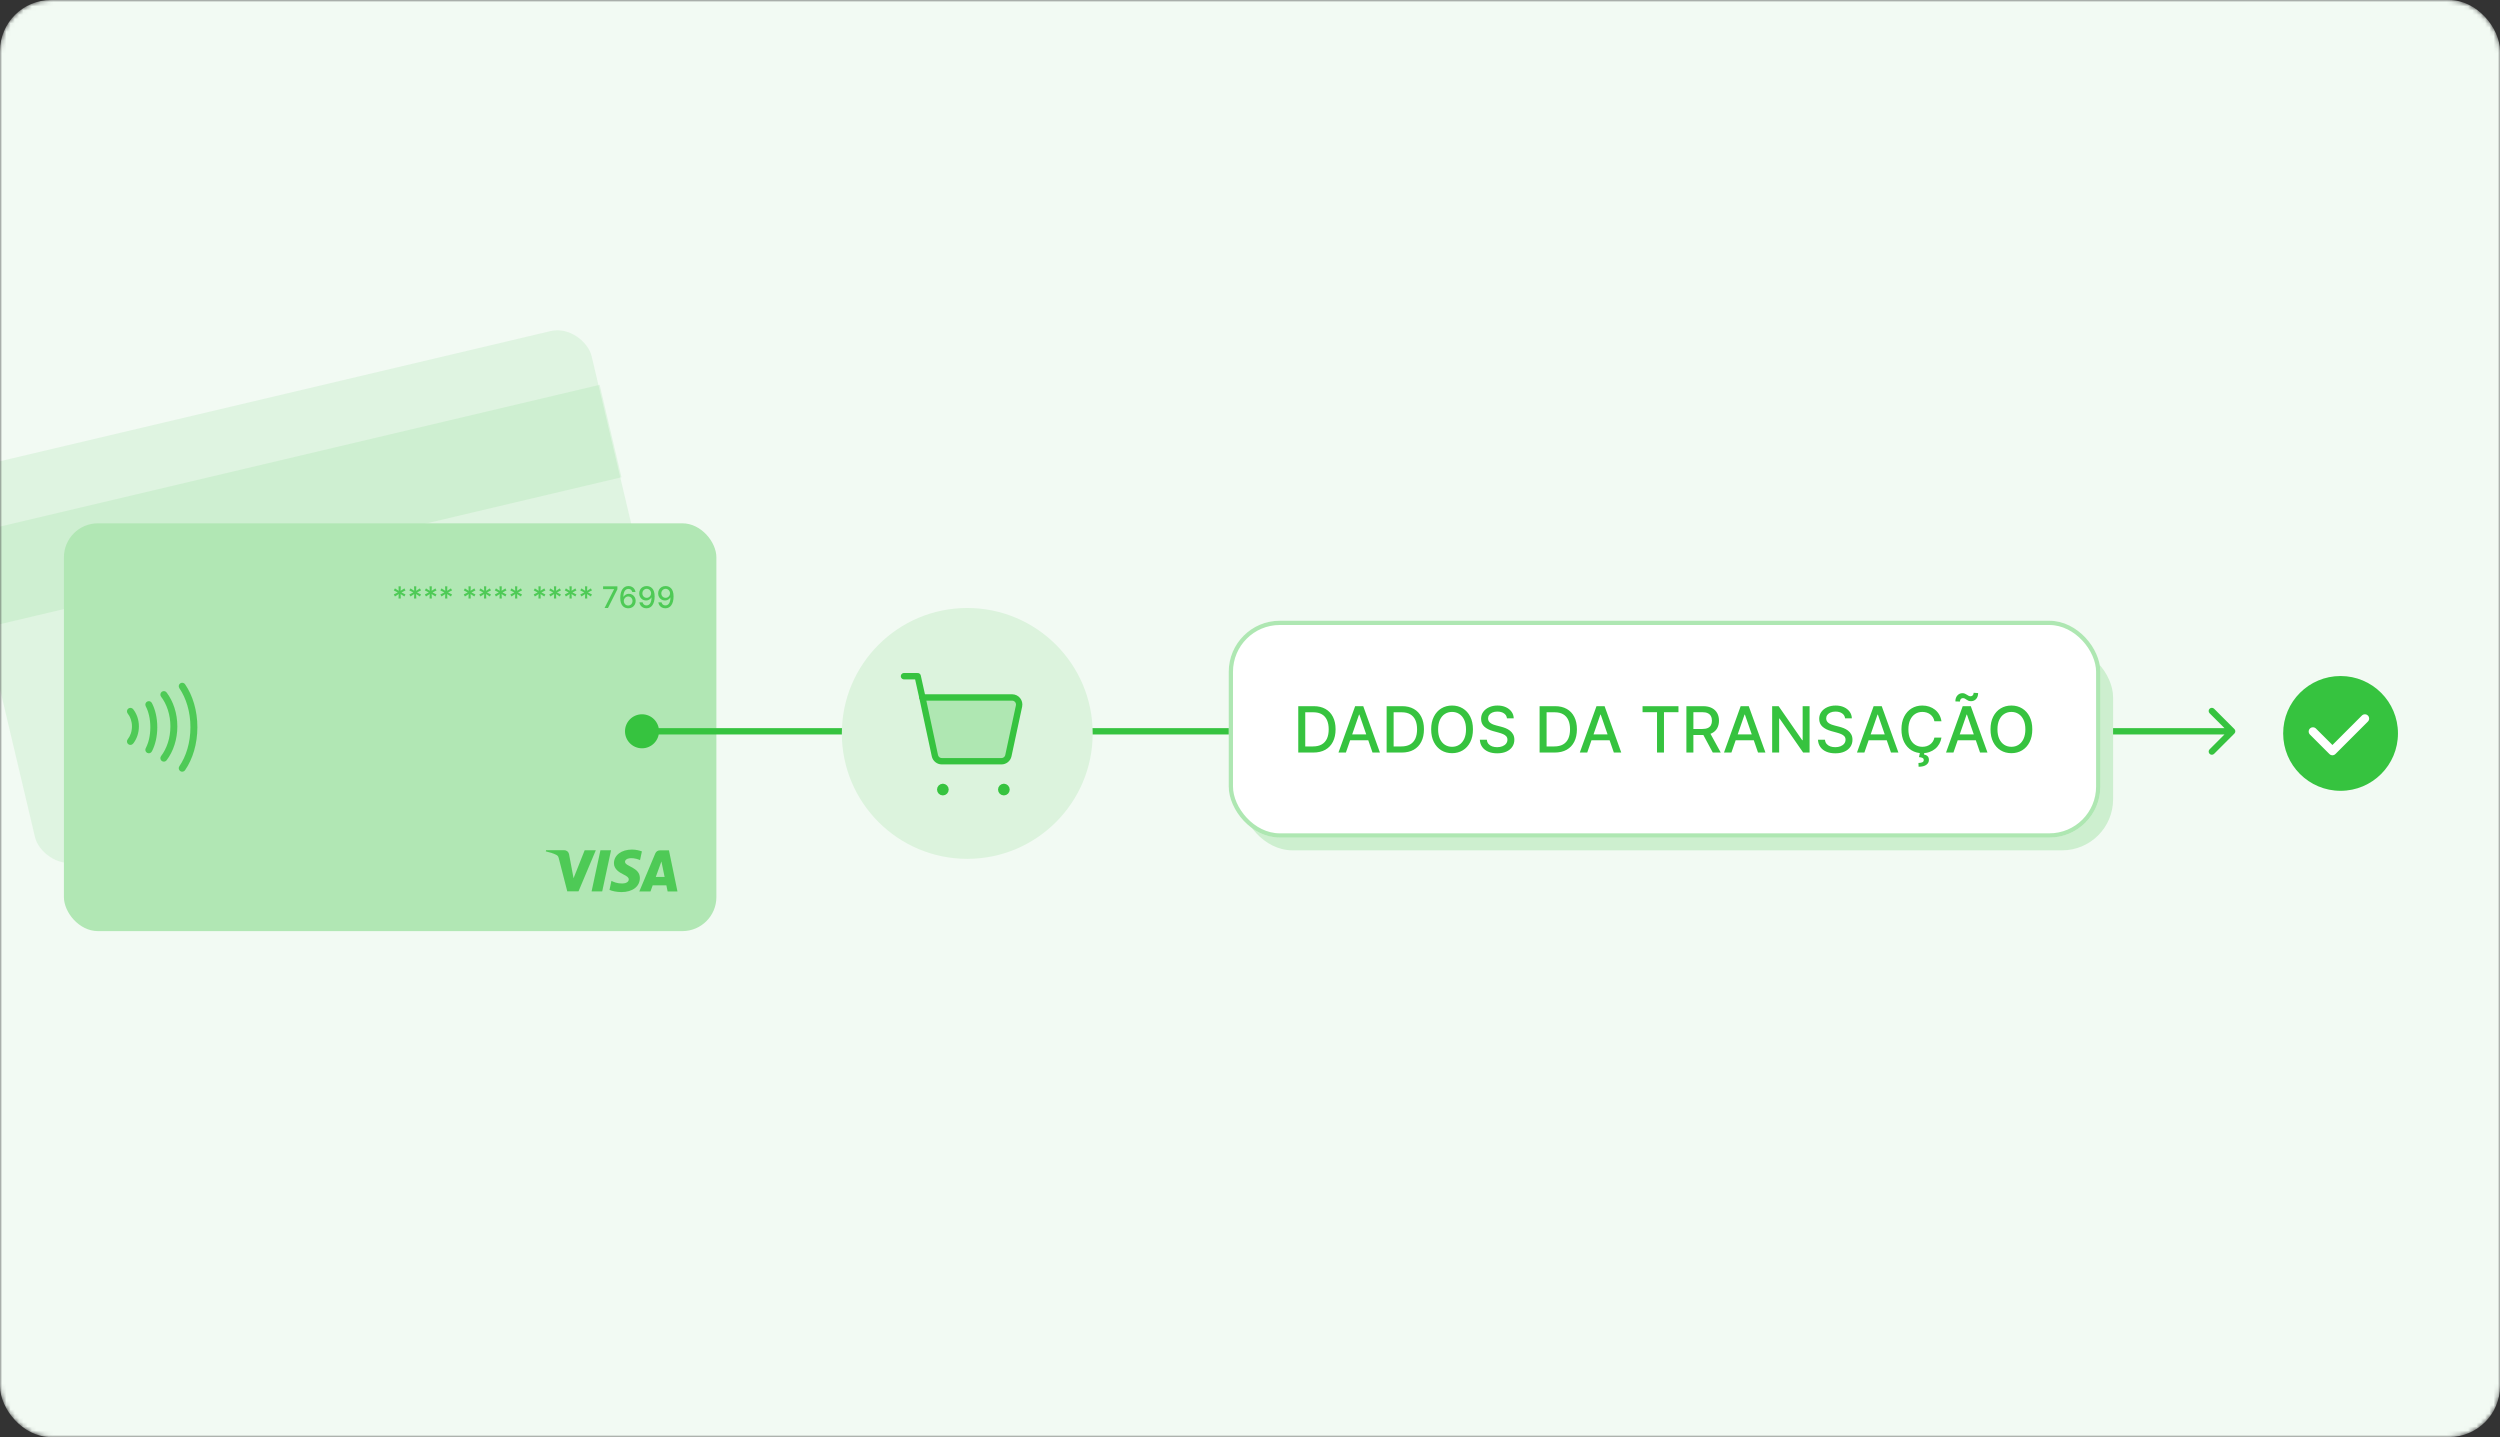
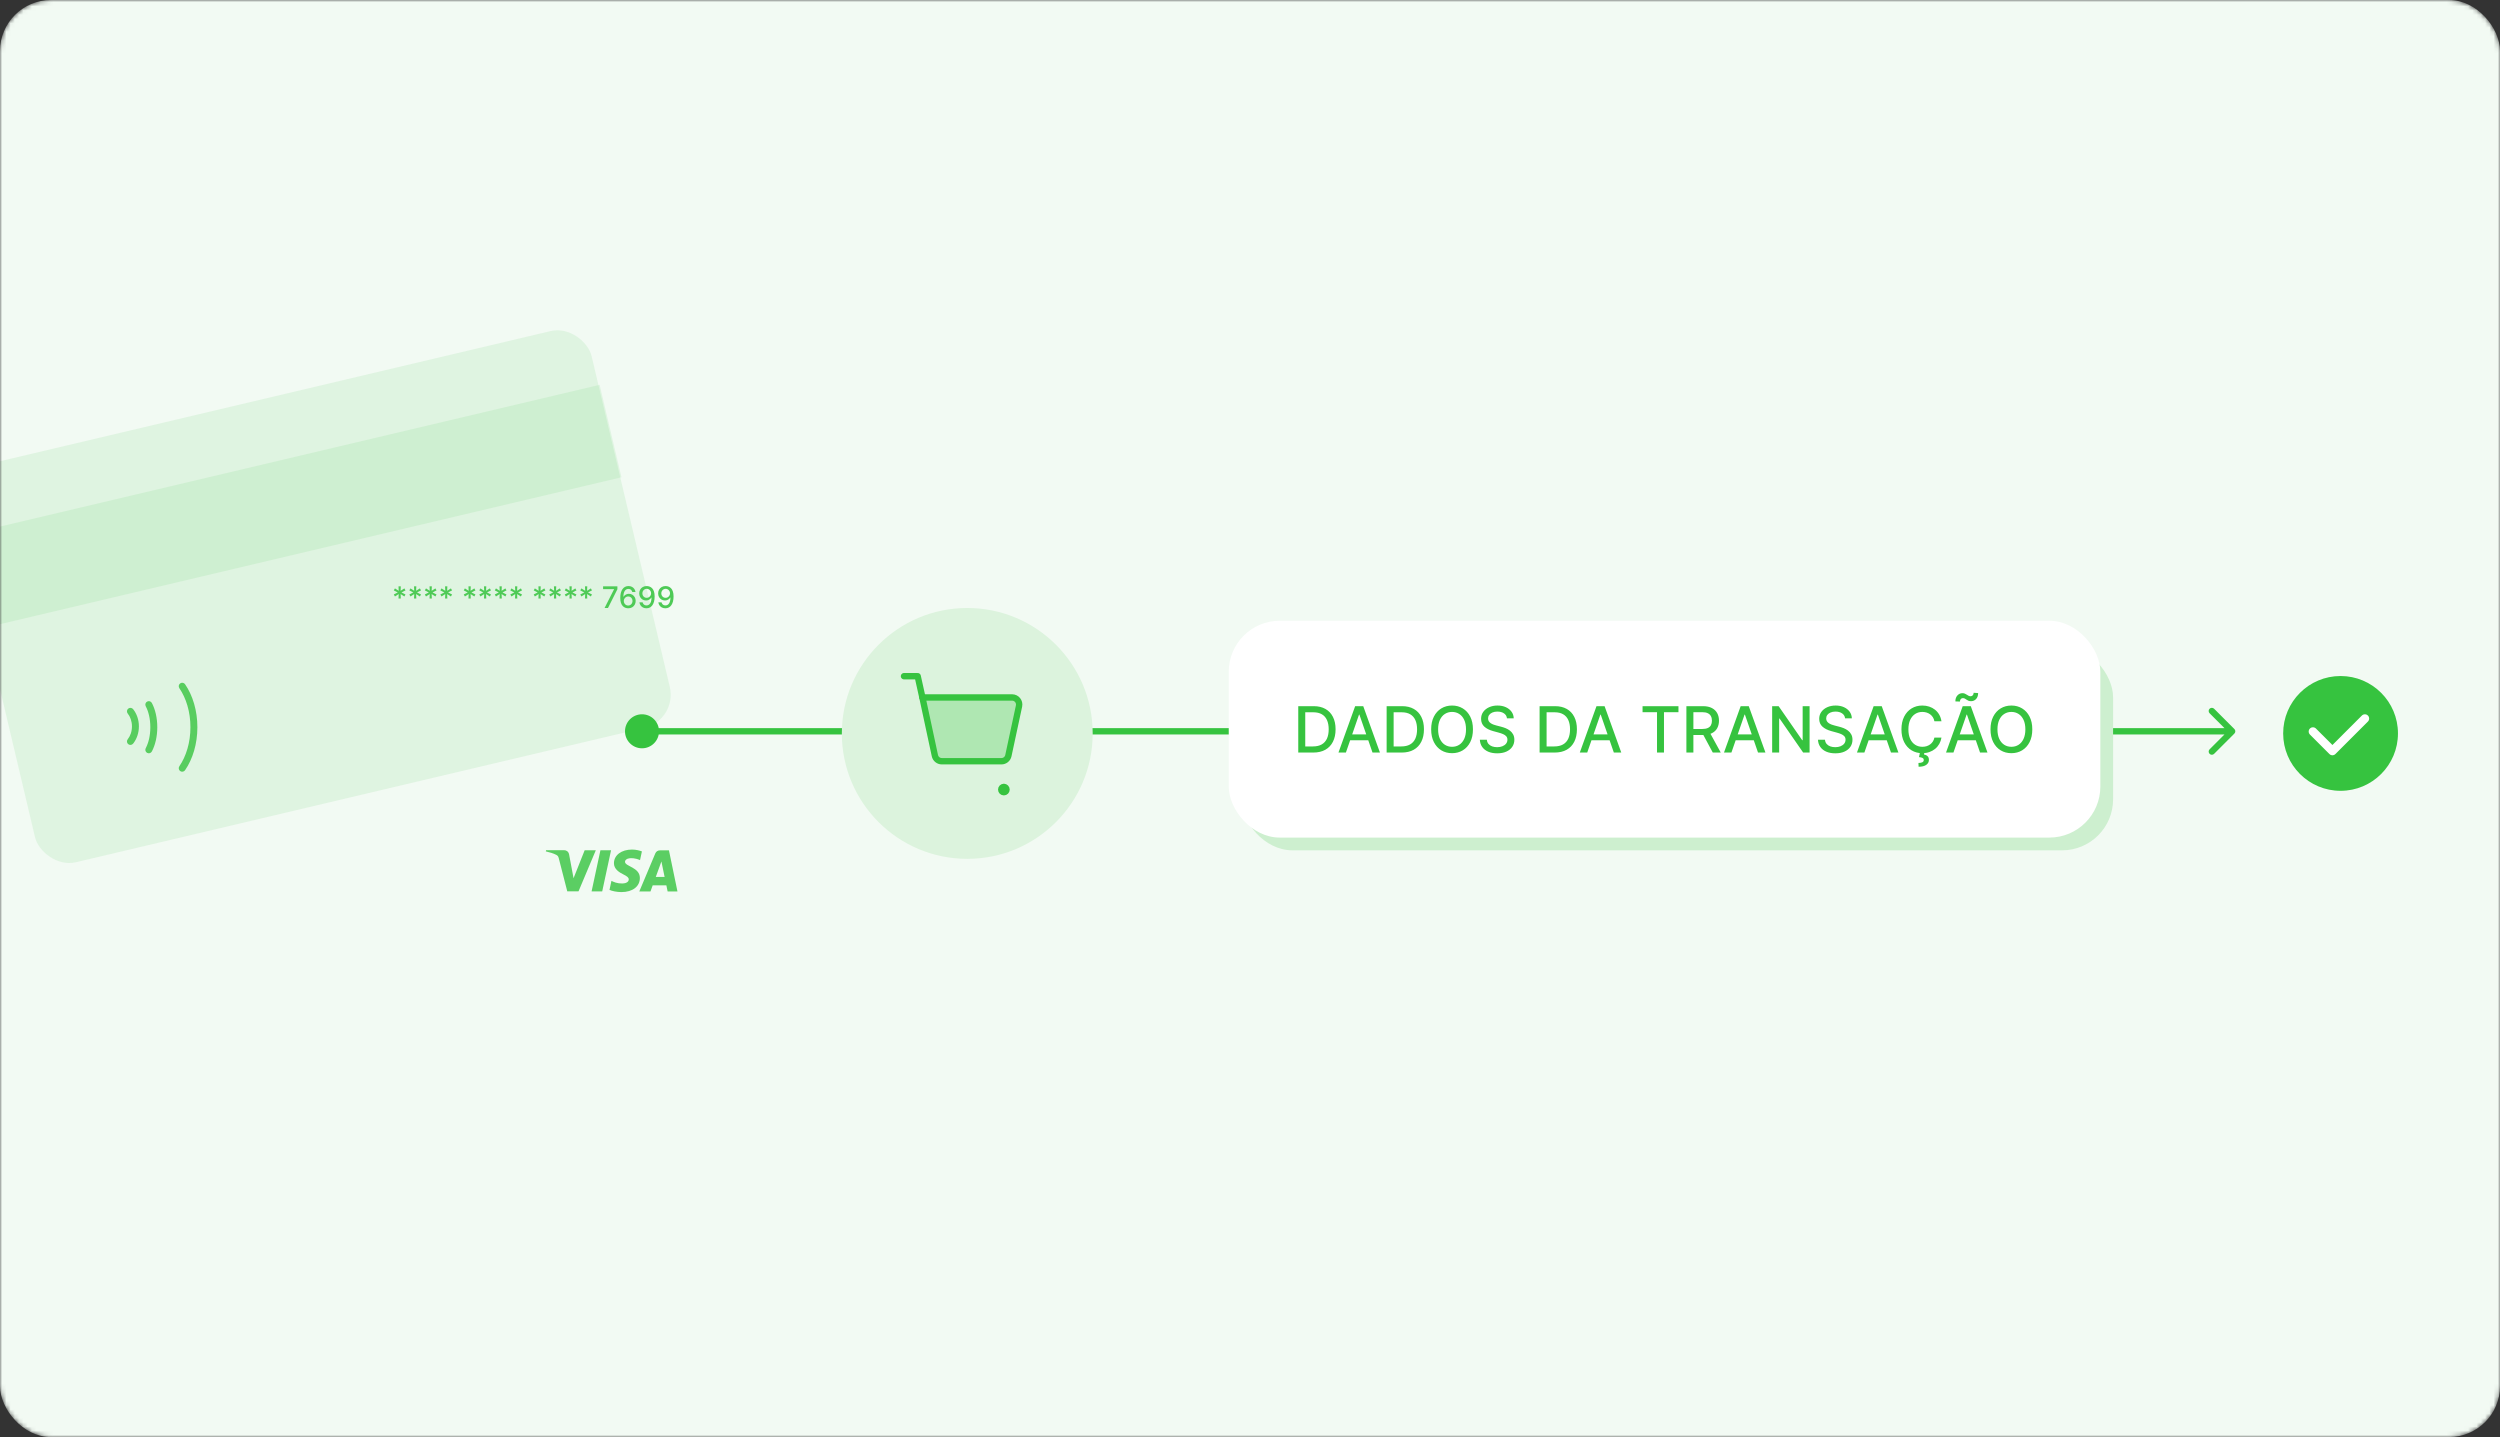
<svg xmlns="http://www.w3.org/2000/svg" width="588" height="338" viewBox="0 0 588 338" fill="none">
  <rect x="0" y="0" width="588" height="338" fill="#333333" stroke="none" />
  <mask id="mask0_2995_3977" style="mask-type:alpha" maskUnits="userSpaceOnUse" x="0" y="0" width="588" height="338">
    <rect width="588" height="338" rx="12" fill="#E6F7E8" />
  </mask>
  <g mask="url(#mask0_2995_3977)">
    <rect width="588" height="338" rx="12" fill="#F2FAF3" />
    <rect width="153.462" height="95.915" rx="8" transform="matrix(0.973 -0.23 0.23 0.973 -12 111.316)" fill="#36C33F" fill-opacity="0.1" />
    <rect width="153.462" height="22.345" transform="matrix(0.973 -0.23 0.23 0.973 -8.284 125.807)" fill="#36C33F" fill-opacity="0.1" />
-     <rect x="15.032" y="123.084" width="153.462" height="95.915" rx="8" fill="#B1E7B4" />
    <g opacity="0.8">
      <path d="M42.394 160.724C42.766 160.468 43.275 160.563 43.53 160.936C45.336 163.573 46.424 167.143 46.424 171.044C46.424 174.945 45.336 178.515 43.53 181.152C43.275 181.524 42.766 181.619 42.394 181.364C42.022 181.108 41.927 180.599 42.182 180.226C43.78 177.893 44.79 174.654 44.79 171.044C44.79 167.435 43.78 164.196 42.182 161.862C41.927 161.489 42.022 160.979 42.394 160.724Z" fill="#36C33F" />
-       <path d="M38.042 162.712C38.402 162.439 38.914 162.51 39.187 162.87C40.761 164.951 41.71 167.768 41.711 170.844C41.711 173.92 40.761 176.738 39.187 178.819C38.914 179.179 38.402 179.25 38.042 178.977C37.682 178.704 37.612 178.19 37.885 177.83C39.227 176.056 40.077 173.592 40.077 170.844C40.077 168.096 39.227 165.633 37.885 163.859C37.612 163.499 37.682 162.985 38.042 162.712Z" fill="#36C33F" />
      <path d="M34.613 165.006C35.011 164.793 35.506 164.944 35.718 165.343C36.522 166.852 36.994 168.865 36.994 171.043C36.994 173.22 36.522 175.233 35.718 176.742C35.506 177.141 35.011 177.292 34.613 177.079C34.215 176.866 34.065 176.371 34.277 175.972C34.932 174.742 35.359 173.003 35.359 171.043C35.359 169.082 34.932 167.343 34.277 166.113C34.065 165.714 34.215 165.219 34.613 165.006Z" fill="#36C33F" />
      <path d="M30.163 166.665C30.515 166.383 31.029 166.44 31.311 166.793C32.163 167.859 32.67 169.293 32.67 170.847C32.67 172.402 32.163 173.835 31.311 174.901C31.03 175.254 30.515 175.312 30.163 175.03C29.811 174.747 29.754 174.232 30.036 173.879C30.643 173.12 31.035 172.052 31.035 170.847C31.035 169.643 30.643 168.575 30.036 167.816C29.754 167.463 29.811 166.948 30.163 166.665Z" fill="#36C33F" />
    </g>
    <path opacity="0.8" d="M140.137 199.976L136.066 209.646H133.421L131.438 201.918C131.316 201.441 131.211 201.266 130.845 201.069C130.24 200.743 129.252 200.435 128.379 200.243L128.438 199.964H132.7C133.24 199.964 133.729 200.33 133.851 200.958L134.898 206.558L137.514 199.976H140.142H140.137ZM150.498 206.511C150.51 203.959 146.969 203.813 146.998 202.674C147.004 202.325 147.335 201.958 148.062 201.865C148.423 201.819 149.411 201.784 150.533 202.302L150.975 200.249C150.382 200.034 149.62 199.824 148.678 199.819H148.626C146.161 199.819 144.416 201.133 144.399 203.011C144.381 204.401 145.637 205.18 146.585 205.645C147.556 206.122 147.888 206.424 147.882 206.849C147.876 207.5 147.103 207.785 146.382 207.796C145.126 207.814 144.393 207.453 143.811 207.18L143.352 209.302C143.939 209.57 145.015 209.808 146.137 209.82C148.766 209.82 150.487 208.523 150.498 206.511ZM157.028 209.68H159.342L157.336 200.005H155.197C154.72 200.005 154.313 200.278 154.133 200.708L150.365 209.669H152.993L153.516 208.227H156.726L157.028 209.675V209.68ZM154.243 206.25L155.563 202.615L156.313 206.25H154.237H154.243ZM143.718 199.987L141.637 209.663H139.137L141.218 199.987H143.718Z" fill="#36C33F" />
    <path d="M525.53 172.53C525.823 172.237 525.823 171.763 525.53 171.47L520.757 166.697C520.464 166.404 519.99 166.404 519.697 166.697C519.404 166.99 519.404 167.464 519.697 167.757L523.939 172L519.697 176.243C519.404 176.535 519.404 177.01 519.697 177.303C519.99 177.596 520.464 177.596 520.757 177.303L525.53 172.53ZM155 172C155 169.791 153.209 168 151 168C148.791 168 147 169.791 147 172C147 174.209 148.791 176 151 176C153.209 176 155 174.209 155 172ZM525 172L525 171.25L151 171.25L151 172L151 172.75L525 172.75L525 172Z" fill="#36C33F" />
    <circle cx="227.5" cy="172.5" r="29.5" fill="#DCF3DD" />
    <path d="M216.948 164.042L215.837 159.042H212.622" stroke="#36C33F" stroke-width="1.5" stroke-linecap="round" stroke-linejoin="round" />
    <path fill-rule="evenodd" clip-rule="evenodd" d="M219.885 177.725L216.949 164.042H238.045C239.107 164.042 239.897 165.02 239.675 166.058L237.172 177.725C237.007 178.493 236.329 179.042 235.542 179.042H221.514C220.729 179.042 220.05 178.493 219.885 177.725Z" fill="#AFE7B2" stroke="#36C33F" stroke-width="1.5" stroke-linecap="round" stroke-linejoin="round" />
    <path d="M236.108 185.083C235.763 185.083 235.483 185.363 235.486 185.708C235.486 186.053 235.766 186.333 236.111 186.333C236.456 186.333 236.736 186.053 236.736 185.708C236.735 185.363 236.455 185.083 236.108 185.083" stroke="#36C33F" stroke-width="1.5" stroke-linecap="round" stroke-linejoin="round" />
-     <path d="M221.76 185.083C221.415 185.083 221.135 185.363 221.138 185.708C221.137 186.053 221.417 186.333 221.762 186.333C222.107 186.333 222.387 186.053 222.387 185.708C222.387 185.363 222.107 185.083 221.76 185.083" stroke="#36C33F" stroke-width="1.5" stroke-linecap="round" stroke-linejoin="round" />
    <rect x="292" y="152" width="205" height="48" rx="12" fill="#CDEFCF" />
    <rect x="289" y="146" width="205" height="51" rx="12" fill="white" />
-     <rect x="289.5" y="146.5" width="204" height="50" rx="11.5" stroke="#36C33F" stroke-opacity="0.4" />
    <path d="M308.881 177H305.35V166.091H308.993C310.062 166.091 310.98 166.309 311.747 166.746C312.514 167.179 313.102 167.803 313.51 168.616C313.922 169.425 314.128 170.397 314.128 171.529C314.128 172.666 313.921 173.642 313.505 174.459C313.093 175.276 312.497 175.904 311.715 176.345C310.934 176.782 309.989 177 308.881 177ZM306.996 175.562H308.791C309.622 175.562 310.313 175.406 310.863 175.093C311.413 174.777 311.825 174.321 312.099 173.724C312.372 173.124 312.509 172.392 312.509 171.529C312.509 170.674 312.372 169.947 312.099 169.351C311.829 168.754 311.426 168.301 310.89 167.993C310.353 167.684 309.688 167.529 308.892 167.529H306.996V175.562ZM316.555 177H314.807L318.733 166.091H320.635L324.561 177H322.813L319.729 168.072H319.644L316.555 177ZM316.848 172.728H322.515V174.113H316.848V172.728ZM329.668 177H326.136V166.091H329.779C330.848 166.091 331.766 166.309 332.533 166.746C333.3 167.179 333.888 167.803 334.297 168.616C334.708 169.425 334.914 170.397 334.914 171.529C334.914 172.666 334.707 173.642 334.291 174.459C333.879 175.276 333.283 175.904 332.501 176.345C331.72 176.782 330.776 177 329.668 177ZM327.782 175.562H329.577C330.408 175.562 331.099 175.406 331.649 175.093C332.2 174.777 332.612 174.321 332.885 173.724C333.158 173.124 333.295 172.392 333.295 171.529C333.295 170.674 333.158 169.947 332.885 169.351C332.615 168.754 332.212 168.301 331.676 167.993C331.14 167.684 330.474 167.529 329.678 167.529H327.782V175.562ZM346.437 171.545C346.437 172.71 346.224 173.712 345.798 174.55C345.372 175.384 344.788 176.027 344.046 176.478C343.307 176.925 342.467 177.149 341.526 177.149C340.582 177.149 339.738 176.925 338.996 176.478C338.257 176.027 337.675 175.382 337.249 174.544C336.823 173.706 336.61 172.707 336.61 171.545C336.61 170.381 336.823 169.381 337.249 168.547C337.675 167.708 338.257 167.066 338.996 166.618C339.738 166.167 340.582 165.942 341.526 165.942C342.467 165.942 343.307 166.167 344.046 166.618C344.788 167.066 345.372 167.708 345.798 168.547C346.224 169.381 346.437 170.381 346.437 171.545ZM344.807 171.545C344.807 170.658 344.664 169.91 344.376 169.303C344.092 168.692 343.701 168.23 343.204 167.918C342.71 167.602 342.151 167.444 341.526 167.444C340.898 167.444 340.337 167.602 339.843 167.918C339.349 168.23 338.959 168.692 338.671 169.303C338.387 169.91 338.245 170.658 338.245 171.545C338.245 172.433 338.387 173.183 338.671 173.793C338.959 174.401 339.349 174.862 339.843 175.178C340.337 175.491 340.898 175.647 341.526 175.647C342.151 175.647 342.71 175.491 343.204 175.178C343.701 174.862 344.092 174.401 344.376 173.793C344.664 173.183 344.807 172.433 344.807 171.545ZM354.439 168.957C354.383 168.452 354.148 168.062 353.736 167.785C353.324 167.504 352.806 167.364 352.181 167.364C351.733 167.364 351.346 167.435 351.02 167.577C350.693 167.716 350.439 167.907 350.258 168.152C350.08 168.394 349.992 168.669 349.992 168.978C349.992 169.237 350.052 169.461 350.173 169.649C350.297 169.837 350.459 169.995 350.657 170.123C350.86 170.248 351.077 170.352 351.307 170.438C351.538 170.519 351.76 170.587 351.973 170.64L353.039 170.917C353.387 171.002 353.743 171.118 354.109 171.263C354.475 171.409 354.814 171.6 355.127 171.838C355.439 172.076 355.691 172.371 355.883 172.723C356.078 173.074 356.176 173.495 356.176 173.985C356.176 174.603 356.016 175.152 355.697 175.631C355.381 176.11 354.921 176.489 354.317 176.766C353.717 177.043 352.991 177.181 352.138 177.181C351.322 177.181 350.615 177.051 350.018 176.792C349.422 176.533 348.955 176.165 348.617 175.69C348.28 175.21 348.094 174.642 348.058 173.985H349.709C349.741 174.379 349.869 174.708 350.093 174.971C350.32 175.23 350.61 175.423 350.961 175.551C351.316 175.675 351.705 175.738 352.128 175.738C352.593 175.738 353.007 175.665 353.369 175.519C353.735 175.37 354.022 175.164 354.232 174.901C354.441 174.635 354.546 174.324 354.546 173.969C354.546 173.646 354.454 173.381 354.269 173.175C354.088 172.969 353.841 172.799 353.529 172.664C353.22 172.529 352.87 172.41 352.479 172.307L351.19 171.956C350.317 171.718 349.624 171.368 349.113 170.906C348.605 170.445 348.351 169.834 348.351 169.074C348.351 168.445 348.521 167.897 348.862 167.428C349.203 166.959 349.665 166.595 350.247 166.336C350.83 166.073 351.487 165.942 352.218 165.942C352.957 165.942 353.608 166.071 354.173 166.331C354.741 166.59 355.189 166.947 355.515 167.401C355.842 167.852 356.013 168.371 356.027 168.957H354.439ZM365.644 177H362.113V166.091H365.756C366.825 166.091 367.743 166.309 368.51 166.746C369.277 167.179 369.865 167.803 370.273 168.616C370.685 169.425 370.891 170.397 370.891 171.529C370.891 172.666 370.683 173.642 370.268 174.459C369.856 175.276 369.259 175.904 368.478 176.345C367.697 176.782 366.752 177 365.644 177ZM363.759 175.562H365.554C366.385 175.562 367.075 175.406 367.626 175.093C368.176 174.777 368.588 174.321 368.862 173.724C369.135 173.124 369.272 172.392 369.272 171.529C369.272 170.674 369.135 169.947 368.862 169.351C368.592 168.754 368.189 168.301 367.652 167.993C367.116 167.684 366.45 167.529 365.655 167.529H363.759V175.562ZM373.317 177H371.57L375.496 166.091H377.398L381.323 177H379.576L376.492 168.072H376.407L373.317 177ZM373.61 172.728H379.278V174.113H373.61V172.728ZM386.33 167.508V166.091H394.773V167.508H391.369V177H389.729V167.508H386.33ZM396.639 177V166.091H400.527C401.373 166.091 402.074 166.237 402.631 166.528C403.193 166.819 403.612 167.222 403.889 167.737C404.166 168.248 404.304 168.839 404.304 169.511C404.304 170.178 404.164 170.766 403.883 171.274C403.606 171.778 403.187 172.17 402.626 172.451C402.069 172.732 401.367 172.872 400.522 172.872H397.576V171.455H400.373C400.906 171.455 401.339 171.379 401.673 171.226C402.01 171.073 402.257 170.851 402.413 170.56C402.569 170.269 402.647 169.919 402.647 169.511C402.647 169.099 402.568 168.742 402.408 168.44C402.252 168.138 402.005 167.907 401.667 167.748C401.334 167.584 400.895 167.502 400.352 167.502H398.285V177H396.639ZM402.024 172.078L404.72 177H402.845L400.203 172.078H402.024ZM407.228 177H405.481L409.407 166.091H411.309L415.234 177H413.487L410.403 168.072H410.318L407.228 177ZM407.521 172.728H413.189V174.113H407.521V172.728ZM425.615 166.091V177H424.102L418.557 168.999H418.456V177H416.81V166.091H418.333L423.884 174.102H423.985V166.091H425.615ZM433.966 168.957C433.909 168.452 433.675 168.062 433.263 167.785C432.851 167.504 432.332 167.364 431.707 167.364C431.26 167.364 430.873 167.435 430.546 167.577C430.219 167.716 429.965 167.907 429.784 168.152C429.607 168.394 429.518 168.669 429.518 168.978C429.518 169.237 429.578 169.461 429.699 169.649C429.823 169.837 429.985 169.995 430.184 170.123C430.386 170.248 430.603 170.352 430.834 170.438C431.065 170.519 431.286 170.587 431.5 170.64L432.565 170.917C432.913 171.002 433.27 171.118 433.636 171.263C434.001 171.409 434.34 171.6 434.653 171.838C434.965 172.076 435.218 172.371 435.409 172.723C435.605 173.074 435.702 173.495 435.702 173.985C435.702 174.603 435.543 175.152 435.223 175.631C434.907 176.11 434.447 176.489 433.843 176.766C433.243 177.043 432.517 177.181 431.665 177.181C430.848 177.181 430.141 177.051 429.545 176.792C428.948 176.533 428.481 176.165 428.144 175.69C427.806 175.21 427.62 174.642 427.584 173.985H429.236C429.268 174.379 429.396 174.708 429.619 174.971C429.847 175.23 430.136 175.423 430.487 175.551C430.843 175.675 431.231 175.738 431.654 175.738C432.119 175.738 432.533 175.665 432.895 175.519C433.261 175.37 433.549 175.164 433.758 174.901C433.968 174.635 434.072 174.324 434.072 173.969C434.072 173.646 433.98 173.381 433.795 173.175C433.614 172.969 433.367 172.799 433.055 172.664C432.746 172.529 432.396 172.41 432.006 172.307L430.717 171.956C429.843 171.718 429.15 171.368 428.639 170.906C428.131 170.445 427.877 169.834 427.877 169.074C427.877 168.445 428.048 167.897 428.389 167.428C428.73 166.959 429.191 166.595 429.774 166.336C430.356 166.073 431.013 165.942 431.745 165.942C432.483 165.942 433.135 166.071 433.699 166.331C434.268 166.59 434.715 166.947 435.042 167.401C435.369 167.852 435.539 168.371 435.553 168.957H433.966ZM438.503 177H436.756L440.681 166.091H442.583L446.509 177H444.762L441.678 168.072H441.592L438.503 177ZM438.796 172.728H444.463V174.113H438.796V172.728ZM456.632 169.638H454.97C454.906 169.283 454.787 168.971 454.613 168.701C454.439 168.431 454.226 168.202 453.974 168.014C453.722 167.826 453.44 167.684 453.127 167.588C452.818 167.492 452.49 167.444 452.142 167.444C451.513 167.444 450.95 167.602 450.453 167.918C449.96 168.234 449.569 168.697 449.281 169.308C448.997 169.919 448.855 170.665 448.855 171.545C448.855 172.433 448.997 173.183 449.281 173.793C449.569 174.404 449.961 174.866 450.459 175.178C450.956 175.491 451.515 175.647 452.137 175.647C452.481 175.647 452.808 175.601 453.117 175.509C453.429 175.413 453.711 175.272 453.964 175.088C454.216 174.903 454.429 174.678 454.603 174.411C454.78 174.141 454.903 173.832 454.97 173.484L456.632 173.49C456.544 174.026 456.371 174.52 456.116 174.971C455.863 175.418 455.539 175.805 455.141 176.132C454.747 176.455 454.296 176.705 453.788 176.883C453.28 177.06 452.726 177.149 452.126 177.149C451.181 177.149 450.34 176.925 449.601 176.478C448.862 176.027 448.28 175.382 447.854 174.544C447.431 173.706 447.22 172.707 447.22 171.545C447.22 170.381 447.433 169.381 447.859 168.547C448.285 167.708 448.868 167.066 449.606 166.618C450.345 166.167 451.185 165.942 452.126 165.942C452.705 165.942 453.244 166.025 453.745 166.192C454.249 166.355 454.702 166.597 455.104 166.917C455.505 167.233 455.837 167.62 456.1 168.078C456.362 168.532 456.54 169.053 456.632 169.638ZM451.567 177.016H452.611L452.525 177.453C452.834 177.502 453.104 177.627 453.335 177.826C453.566 178.025 453.681 178.325 453.681 178.726C453.685 179.205 453.477 179.594 453.058 179.892C452.643 180.191 452.041 180.34 451.252 180.34L451.22 179.45C451.59 179.45 451.888 179.397 452.115 179.29C452.346 179.184 452.463 179.012 452.467 178.774C452.47 178.536 452.382 178.369 452.2 178.273C452.023 178.177 451.739 178.11 451.348 178.071L451.567 177.016ZM459.45 177H457.703L461.629 166.091H463.53L467.456 177H465.709L462.625 168.072H462.54L459.45 177ZM459.743 172.728H465.411V174.113H459.743V172.728ZM460.979 165.01L459.903 164.972C459.903 164.386 460.063 163.918 460.382 163.566C460.702 163.214 461.094 163.037 461.559 163.033C461.78 163.033 461.971 163.071 462.135 163.145C462.298 163.216 462.451 163.3 462.593 163.396C462.735 163.491 462.879 163.577 463.024 163.651C463.17 163.722 463.331 163.758 463.509 163.758C463.711 163.754 463.877 163.676 464.004 163.523C464.136 163.367 464.202 163.174 464.202 162.943L465.256 163.012C465.253 163.605 465.091 164.072 464.771 164.413C464.455 164.75 464.065 164.919 463.6 164.919C463.347 164.919 463.138 164.884 462.971 164.812C462.804 164.738 462.657 164.654 462.529 164.562C462.401 164.466 462.27 164.383 462.135 164.312C462 164.237 461.838 164.2 461.65 164.2C461.455 164.2 461.293 164.276 461.165 164.429C461.041 164.582 460.979 164.775 460.979 165.01ZM477.995 171.545C477.995 172.71 477.782 173.712 477.356 174.55C476.93 175.384 476.346 176.027 475.603 176.478C474.865 176.925 474.025 177.149 473.084 177.149C472.139 177.149 471.296 176.925 470.554 176.478C469.815 176.027 469.233 175.382 468.806 174.544C468.38 173.706 468.167 172.707 468.167 171.545C468.167 170.381 468.38 169.381 468.806 168.547C469.233 167.708 469.815 167.066 470.554 166.618C471.296 166.167 472.139 165.942 473.084 165.942C474.025 165.942 474.865 166.167 475.603 166.618C476.346 167.066 476.93 167.708 477.356 168.547C477.782 169.381 477.995 170.381 477.995 171.545ZM476.365 171.545C476.365 170.658 476.221 169.91 475.934 169.303C475.65 168.692 475.259 168.23 474.762 167.918C474.268 167.602 473.709 167.444 473.084 167.444C472.455 167.444 471.894 167.602 471.401 167.918C470.907 168.23 470.516 168.692 470.229 169.303C469.945 169.91 469.803 170.658 469.803 171.545C469.803 172.433 469.945 173.183 470.229 173.793C470.516 174.401 470.907 174.862 471.401 175.178C471.894 175.491 472.455 175.647 473.084 175.647C473.709 175.647 474.268 175.491 474.762 175.178C475.259 174.862 475.65 174.401 475.934 173.793C476.221 173.183 476.365 172.433 476.365 171.545Z" fill="#36C33F" />
    <circle cx="550.5" cy="172.5" r="13.5" fill="#36C33F" />
    <path d="M556.224 169L548.584 176.64L544 172.056" stroke="white" stroke-width="2" stroke-linecap="round" stroke-linejoin="round" />
    <path d="M93.728 140.773L93.775 139.724L92.89 140.293L92.619 139.821L93.558 139.341L92.619 138.861L92.89 138.389L93.775 138.958L93.728 137.909H94.267L94.22 138.958L95.105 138.389L95.376 138.861L94.436 139.341L95.376 139.821L95.105 140.293L94.22 139.724L94.267 140.773H93.728ZM97.378 140.773L97.425 139.724L96.54 140.293L96.269 139.821L97.209 139.341L96.269 138.861L96.54 138.389L97.425 138.958L97.378 137.909H97.917L97.87 138.958L98.755 138.389L99.026 138.861L98.086 139.341L99.026 139.821L98.755 140.293L97.87 139.724L97.917 140.773H97.378ZM101.028 140.773L101.076 139.724L100.191 140.293L99.92 139.821L100.859 139.341L99.92 138.861L100.191 138.389L101.076 138.958L101.028 137.909H101.568L101.52 138.958L102.405 138.389L102.676 138.861L101.737 139.341L102.676 139.821L102.405 140.293L101.52 139.724L101.568 140.773H101.028ZM104.679 140.773L104.726 139.724L103.841 140.293L103.57 139.821L104.51 139.341L103.57 138.861L103.841 138.389L104.726 138.958L104.679 137.909H105.218L105.171 138.958L106.056 138.389L106.327 138.861L105.387 139.341L106.327 139.821L106.056 140.293L105.171 139.724L105.218 140.773H104.679ZM110.182 140.773L110.229 139.724L109.344 140.293L109.073 139.821L110.013 139.341L109.073 138.861L109.344 138.389L110.229 138.958L110.182 137.909H110.721L110.674 138.958L111.559 138.389L111.83 138.861L110.89 139.341L111.83 139.821L111.559 140.293L110.674 139.724L110.721 140.773H110.182ZM113.832 140.773L113.879 139.724L112.994 140.293L112.723 139.821L113.663 139.341L112.723 138.861L112.994 138.389L113.879 138.958L113.832 137.909H114.371L114.324 138.958L115.209 138.389L115.48 138.861L114.54 139.341L115.48 139.821L115.209 140.293L114.324 139.724L114.371 140.773H113.832ZM117.482 140.773L117.53 139.724L116.645 140.293L116.374 139.821L117.313 139.341L116.374 138.861L116.645 138.389L117.53 138.958L117.482 137.909H118.022L117.975 138.958L118.86 138.389L119.13 138.861L118.191 139.341L119.13 139.821L118.86 140.293L117.975 139.724L118.022 140.773H117.482ZM121.133 140.773L121.18 139.724L120.295 140.293L120.024 139.821L120.964 139.341L120.024 138.861L120.295 138.389L121.18 138.958L121.133 137.909H121.672L121.625 138.958L122.51 138.389L122.781 138.861L121.841 139.341L122.781 139.821L122.51 140.293L121.625 139.724L121.672 140.773H121.133ZM126.636 140.773L126.683 139.724L125.798 140.293L125.527 139.821L126.467 139.341L125.527 138.861L125.798 138.389L126.683 138.958L126.636 137.909H127.175L127.128 138.958L128.013 138.389L128.284 138.861L127.344 139.341L128.284 139.821L128.013 140.293L127.128 139.724L127.175 140.773H126.636ZM130.286 140.773L130.333 139.724L129.448 140.293L129.177 139.821L130.117 139.341L129.177 138.861L129.448 138.389L130.333 138.958L130.286 137.909H130.826L130.778 138.958L131.663 138.389L131.934 138.861L130.995 139.341L131.934 139.821L131.663 140.293L130.778 139.724L130.826 140.773H130.286ZM133.936 140.773L133.984 139.724L133.099 140.293L132.828 139.821L133.767 139.341L132.828 138.861L133.099 138.389L133.984 138.958L133.936 137.909H134.476L134.429 138.958L135.314 138.389L135.585 138.861L134.645 139.341L135.585 139.821L135.314 140.293L134.429 139.724L134.476 140.773H133.936ZM137.587 140.773L137.634 139.724L136.749 140.293L136.478 139.821L137.418 139.341L136.478 138.861L136.749 138.389L137.634 138.958L137.587 137.909H138.126L138.079 138.958L138.964 138.389L139.235 138.861L138.295 139.341L139.235 139.821L138.964 140.293L138.079 139.724L138.126 140.773H137.587ZM142.195 143L144.417 138.605V138.568H141.847V137.909H145.213V138.59L142.998 143H142.195ZM147.745 143.07C147.518 143.066 147.294 143.025 147.074 142.945C146.855 142.866 146.656 142.733 146.477 142.548C146.298 142.362 146.155 142.113 146.047 141.799C145.941 141.486 145.888 141.095 145.888 140.626C145.888 140.182 145.932 139.788 146.02 139.443C146.109 139.098 146.238 138.807 146.405 138.57C146.573 138.332 146.775 138.15 147.012 138.026C147.249 137.902 147.515 137.839 147.81 137.839C148.113 137.839 148.382 137.899 148.618 138.018C148.853 138.138 149.043 138.303 149.189 138.513C149.337 138.724 149.43 138.963 149.47 139.232H148.712C148.661 139.019 148.559 138.846 148.406 138.712C148.254 138.578 148.055 138.511 147.81 138.511C147.437 138.511 147.146 138.673 146.937 138.998C146.73 139.323 146.626 139.774 146.624 140.353H146.661C146.749 140.208 146.857 140.086 146.984 139.985C147.114 139.882 147.258 139.803 147.417 139.749C147.578 139.692 147.747 139.664 147.924 139.664C148.219 139.664 148.486 139.736 148.724 139.88C148.965 140.023 149.156 140.22 149.299 140.472C149.441 140.724 149.512 141.012 149.512 141.337C149.512 141.662 149.439 141.956 149.291 142.219C149.145 142.483 148.94 142.692 148.675 142.846C148.41 142.998 148.1 143.073 147.745 143.07ZM147.743 142.423C147.938 142.423 148.113 142.375 148.267 142.279C148.421 142.183 148.543 142.054 148.633 141.891C148.722 141.729 148.767 141.547 148.767 141.347C148.767 141.151 148.723 140.973 148.635 140.812C148.549 140.652 148.429 140.524 148.277 140.43C148.126 140.335 147.954 140.288 147.76 140.288C147.612 140.288 147.476 140.316 147.35 140.373C147.226 140.429 147.116 140.507 147.022 140.606C146.927 140.706 146.853 140.82 146.798 140.949C146.745 141.077 146.718 141.212 146.718 141.354C146.718 141.545 146.762 141.721 146.85 141.884C146.94 142.046 147.061 142.177 147.216 142.277C147.371 142.374 147.547 142.423 147.743 142.423ZM152.111 137.839C152.338 137.841 152.562 137.883 152.782 137.964C153.002 138.045 153.201 138.178 153.379 138.362C153.557 138.545 153.7 138.794 153.806 139.107C153.914 139.419 153.968 139.807 153.97 140.271C153.97 140.716 153.925 141.113 153.836 141.461C153.746 141.808 153.618 142.1 153.451 142.339C153.285 142.577 153.084 142.759 152.847 142.883C152.61 143.007 152.343 143.07 152.046 143.07C151.743 143.07 151.474 143.01 151.238 142.891C151.003 142.771 150.812 142.606 150.664 142.396C150.517 142.184 150.425 141.94 150.388 141.665H151.146C151.196 141.884 151.297 142.061 151.45 142.197C151.604 142.331 151.803 142.398 152.046 142.398C152.419 142.398 152.71 142.236 152.919 141.911C153.127 141.585 153.233 141.129 153.234 140.544H153.195C153.108 140.687 153.001 140.809 152.871 140.912C152.744 141.015 152.6 141.094 152.441 141.151C152.282 141.207 152.112 141.235 151.932 141.235C151.638 141.235 151.372 141.163 151.131 141.019C150.891 140.875 150.7 140.677 150.557 140.425C150.415 140.173 150.343 139.885 150.343 139.562C150.343 139.241 150.416 138.949 150.562 138.687C150.71 138.425 150.915 138.218 151.179 138.066C151.444 137.912 151.754 137.836 152.111 137.839ZM152.113 138.486C151.919 138.486 151.745 138.534 151.589 138.63C151.435 138.724 151.313 138.853 151.223 139.015C151.134 139.176 151.089 139.355 151.089 139.552C151.089 139.749 151.132 139.928 151.218 140.089C151.306 140.248 151.426 140.375 151.576 140.469C151.729 140.562 151.903 140.609 152.098 140.609C152.244 140.609 152.38 140.58 152.506 140.524C152.632 140.468 152.742 140.39 152.837 140.29C152.931 140.189 153.005 140.075 153.058 139.947C153.111 139.82 153.137 139.686 153.137 139.545C153.137 139.357 153.093 139.183 153.003 139.023C152.915 138.862 152.794 138.733 152.64 138.635C152.486 138.536 152.31 138.486 152.113 138.486ZM156.561 137.839C156.788 137.841 157.012 137.883 157.232 137.964C157.453 138.045 157.651 138.178 157.829 138.362C158.008 138.545 158.15 138.794 158.256 139.107C158.364 139.419 158.419 139.807 158.42 140.271C158.42 140.716 158.376 141.113 158.286 141.461C158.197 141.808 158.068 142.1 157.901 142.339C157.735 142.577 157.534 142.759 157.297 142.883C157.06 143.007 156.793 143.07 156.496 143.07C156.193 143.07 155.924 143.01 155.688 142.891C155.453 142.771 155.262 142.606 155.114 142.396C154.967 142.184 154.875 141.94 154.838 141.665H155.596C155.646 141.884 155.747 142.061 155.9 142.197C156.054 142.331 156.253 142.398 156.496 142.398C156.869 142.398 157.16 142.236 157.369 141.911C157.578 141.585 157.683 141.129 157.685 140.544H157.645C157.559 140.687 157.451 140.809 157.322 140.912C157.194 141.015 157.051 141.094 156.892 141.151C156.732 141.207 156.563 141.235 156.382 141.235C156.089 141.235 155.822 141.163 155.582 141.019C155.341 140.875 155.15 140.677 155.007 140.425C154.865 140.173 154.794 139.885 154.794 139.562C154.794 139.241 154.866 138.949 155.012 138.687C155.16 138.425 155.365 138.218 155.629 138.066C155.894 137.912 156.205 137.836 156.561 137.839ZM156.563 138.486C156.37 138.486 156.195 138.534 156.039 138.63C155.885 138.724 155.763 138.853 155.674 139.015C155.584 139.176 155.539 139.355 155.539 139.552C155.539 139.749 155.582 139.928 155.669 140.089C155.756 140.248 155.876 140.375 156.027 140.469C156.179 140.562 156.353 140.609 156.549 140.609C156.694 140.609 156.83 140.58 156.956 140.524C157.082 140.468 157.192 140.39 157.287 140.29C157.381 140.189 157.455 140.075 157.508 139.947C157.561 139.82 157.588 139.686 157.588 139.545C157.588 139.357 157.543 139.183 157.453 139.023C157.366 138.862 157.245 138.733 157.09 138.635C156.936 138.536 156.761 138.486 156.563 138.486Z" fill="#4ECA56" />
  </g>
</svg>